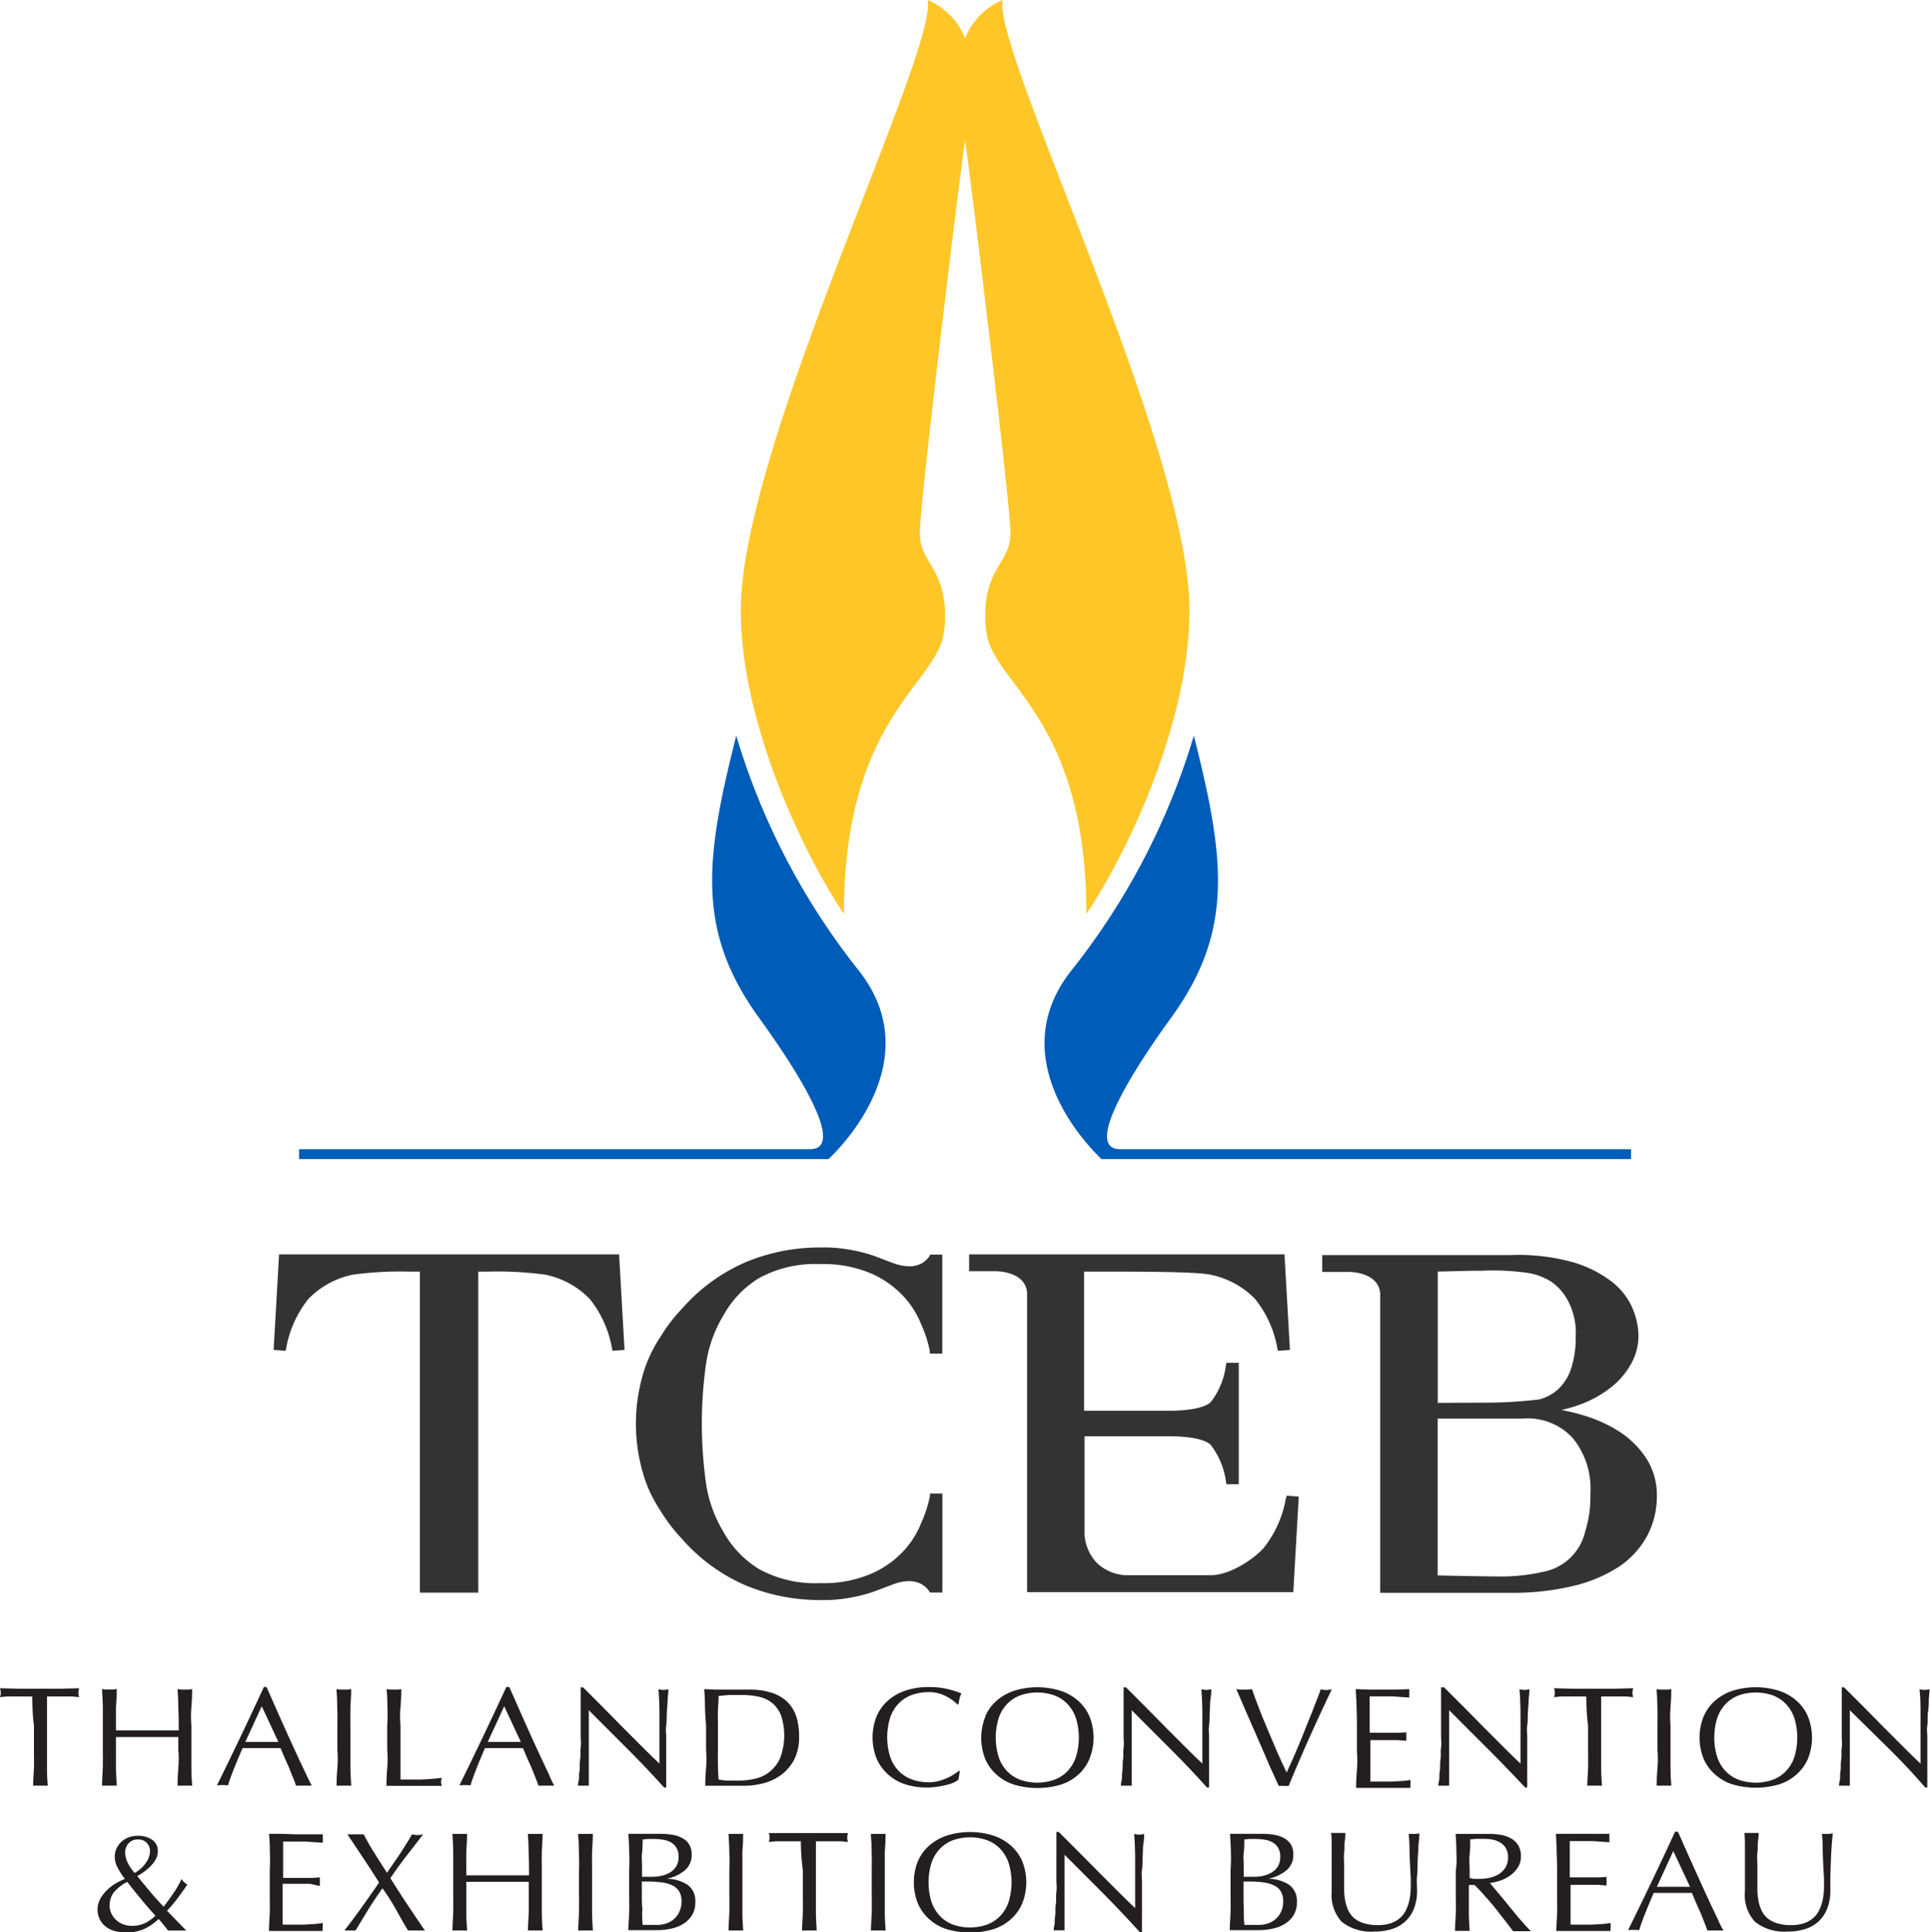
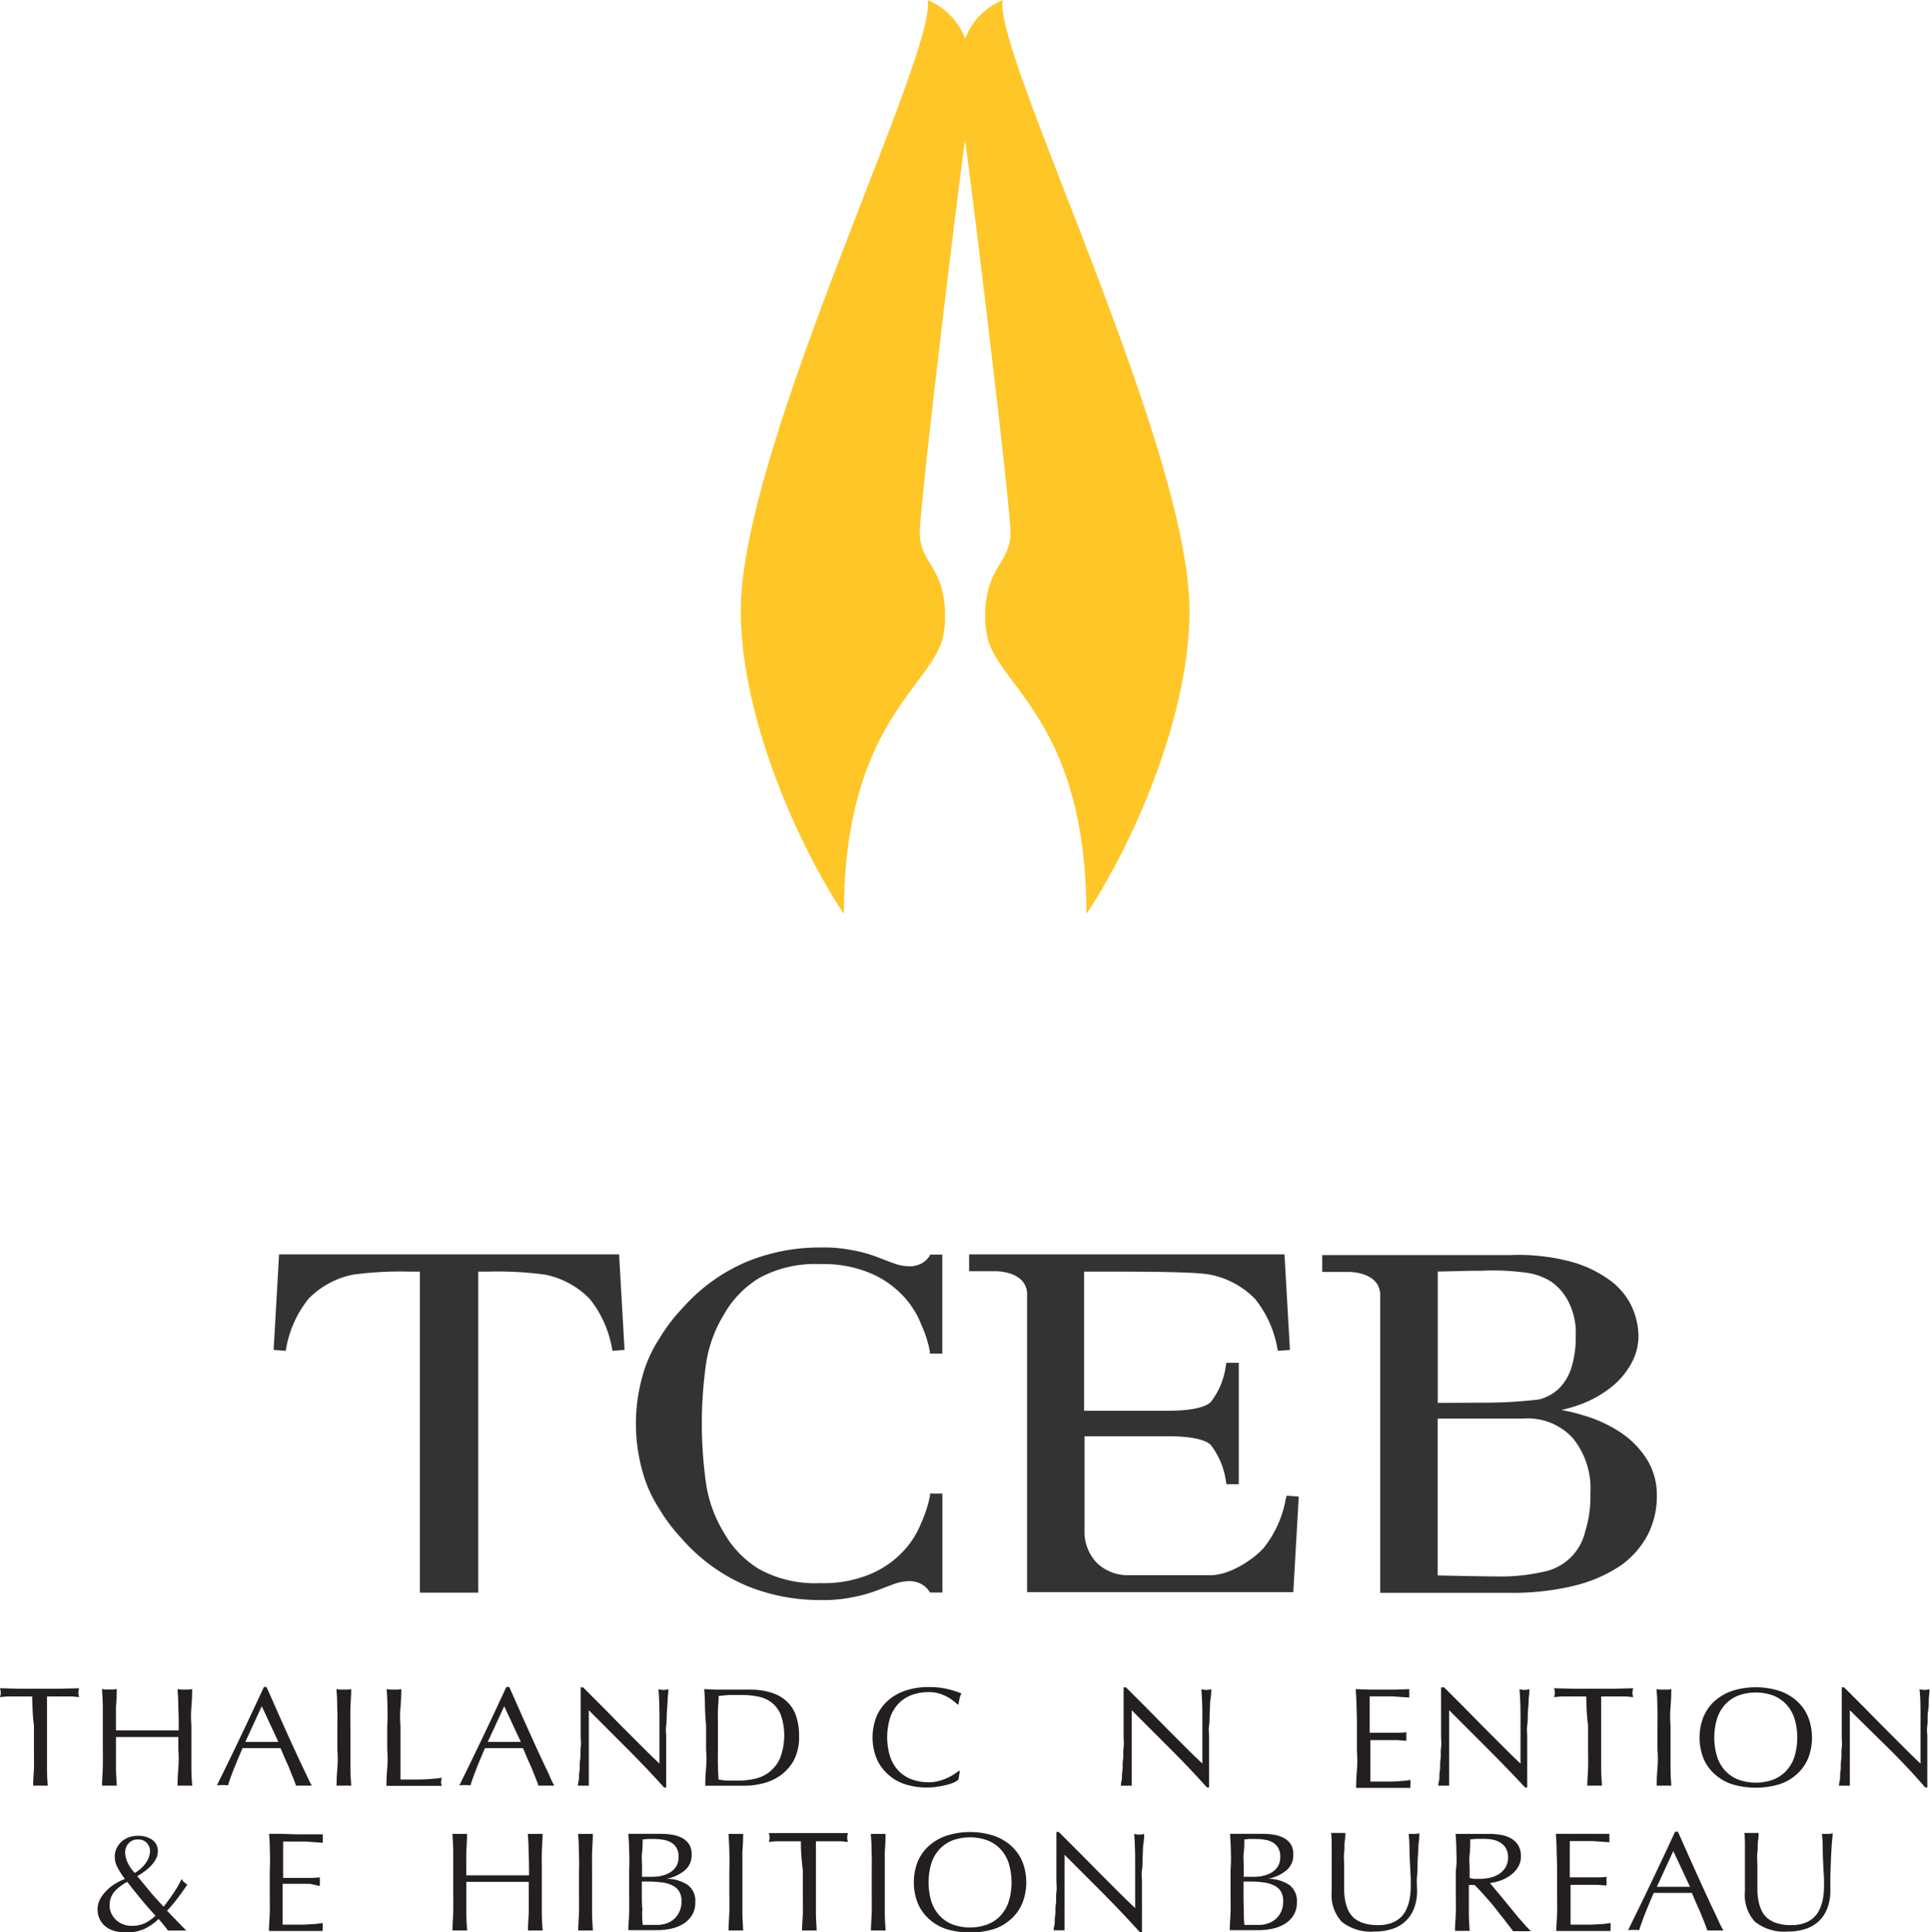
<svg xmlns="http://www.w3.org/2000/svg" viewBox="0 0 195.03 195.22">
  <title>tceb</title>
  <path d="M145,191.58a2.37,2.37,0,0,1-.79.73,2.55,2.55,0,0,1-1.32.3,4.82,4.82,0,0,1-1.61-.34l-.3-.11-1.39-.53a13.92,13.92,0,0,0-2.26-.62,14.75,14.75,0,0,0-3.34-.3,19.48,19.48,0,0,0-7.41,1.42,18,18,0,0,0-6.47,4.63l-.18.19a17.46,17.46,0,0,0-2.21,2.93l-.07.11a13.35,13.35,0,0,0-1.64,3.65,17.82,17.82,0,0,0,0,9.75,13.27,13.27,0,0,0,1.64,3.66l.06.1a17.48,17.48,0,0,0,2.21,2.93l.18.2a18,18,0,0,0,6.47,4.63,19.48,19.48,0,0,0,7.41,1.42,14.69,14.69,0,0,0,3.32-.3,14,14,0,0,0,2.28-.63l1.38-.52.29-.11a4.83,4.83,0,0,1,1.62-.35,2.57,2.57,0,0,1,1.33.31,2.26,2.26,0,0,1,.77.72l.09.12h1.24v-10h-1.26l0,.25a12.29,12.29,0,0,1-.88,2.72,9,9,0,0,1-1.62,2.65,9.76,9.76,0,0,1-3.32,2.43,12.19,12.19,0,0,1-5.27,1,11.77,11.77,0,0,1-6.16-1.41,10.19,10.19,0,0,1-3.61-3.76,13.21,13.21,0,0,1-1.76-4.88,43.14,43.14,0,0,1,0-12.13,13.18,13.18,0,0,1,1.76-4.88,10.18,10.18,0,0,1,3.6-3.76,11.78,11.78,0,0,1,6.16-1.41,12.22,12.22,0,0,1,5.28,1,9.77,9.77,0,0,1,3.31,2.43,9,9,0,0,1,1.62,2.64,12.23,12.23,0,0,1,.88,2.72l0,.25h1.26v-10h-1.24Z" transform="translate(-51.07 -64.68)" style="fill:#333" />
  <path d="M217.42,212a9.15,9.15,0,0,0-2.72-2.69,13.87,13.87,0,0,0-3.66-1.65,17.38,17.38,0,0,0-2.2-.53,14.19,14.19,0,0,0,1.86-.54,11.16,11.16,0,0,0,3-1.62,8,8,0,0,0,2.13-2.39,5.81,5.81,0,0,0,.81-3,7.44,7.44,0,0,0-.55-2.61,6.91,6.91,0,0,0-2-2.69,12,12,0,0,0-4-2.06,20.57,20.57,0,0,0-6.41-.74h-19v1.7h2.67c.31,0,3,.06,3.19,2.16v30.26h13.14a26.05,26.05,0,0,0,6.47-.72,14.59,14.59,0,0,0,4.64-2,8.82,8.82,0,0,0,2.78-3.13,8.56,8.56,0,0,0,.93-4A6.82,6.82,0,0,0,217.42,212Zm-21.06-5.59V193.14c.76,0,2.73-.07,3.75-.08h.7a24.78,24.78,0,0,1,4.64.22,6.23,6.23,0,0,1,2.41.91,5.44,5.44,0,0,1,1.76,2.11,6.87,6.87,0,0,1,.68,3.34,10.13,10.13,0,0,1-.45,3.25,5,5,0,0,1-1.28,2.1,4.51,4.51,0,0,1-2,1.08,47.29,47.29,0,0,1-5.7.32Zm15.42,9.2a11.67,11.67,0,0,1-.53,3.82,5.38,5.38,0,0,1-4.35,4.07,18.77,18.77,0,0,1-4.17.45c-.85,0-5.19-.07-6.38-.11V208h8.59a6.16,6.16,0,0,1,5.09,2A8.07,8.07,0,0,1,211.78,215.58Z" transform="translate(-51.07 -64.68)" style="fill:#333" />
  <path d="M99.4,225.58V193.15h1a35.76,35.76,0,0,1,5.79.31,8.7,8.7,0,0,1,4.46,2.43,11,11,0,0,1,2.26,5l.06.26,1.21-.09-.55-9.65H79.27l-.55,9.65,1.21.09.06-.26a11,11,0,0,1,2.26-5,8.69,8.69,0,0,1,4.46-2.43,35.74,35.74,0,0,1,5.79-.31h1v32.43Z" transform="translate(-51.07 -64.68)" style="fill:#333" />
  <path d="M181,216.1a11,11,0,0,1-2.26,5c-1,1.1-3.37,2.72-5.34,2.72h-8.59a4.53,4.53,0,0,1-2.9-1.24,4.58,4.58,0,0,1-1.25-2.93v-9.87H169c2.89,0,4,.47,4.41.87a7.72,7.72,0,0,1,1.55,3.74l.05.24h1.24V202.36H175l-.05.24a7.57,7.57,0,0,1-1.53,3.73c-.42.4-1.53.88-4.44.88h-8.36V193.15h1.55c4.16,0,9.86,0,11.26.32a8.68,8.68,0,0,1,4.46,2.43,11,11,0,0,1,2.26,5l.06.25,1.21-.09-.55-9.65H149v1.7h2.67c.31,0,3,.06,3.19,2.16v30.26h26.9l.55-9.65-1.21-.09Z" transform="translate(-51.07 -64.68)" style="fill:#333" />
-   <path d="M125.47,139c-3.12,12.36-4.07,19.65,2.22,28.39,1.07,1.5,9.82,13.39,5.23,13.39H81.29v1h53.5c.36-.33,10.48-9.68,3.05-19.06A70.39,70.39,0,0,1,125.47,139Z" transform="translate(-51.07 -64.68)" style="fill:#005cb9" />
-   <path d="M171.71,139c3.12,12.36,4.08,19.65-2.22,28.39-1.07,1.5-9.82,13.39-5.23,13.39h51.63v1h-53.5c-.36-.33-10.48-9.68-3.05-19.06A70.38,70.38,0,0,0,171.71,139Z" transform="translate(-51.07 -64.68)" style="fill:#005cb9" />
  <path d="M148.59,78.8c.77,5.51,4.59,36.93,4.59,39.7,0,3.08-2.55,3.46-2.55,8.38a9.39,9.39,0,0,0,.22,2.2c1.2,5,10,8.74,10,27.94,4.52-6.77,10.42-19.74,10.42-30.67,0-16.54-19.88-56.42-18.88-61.66a6.87,6.87,0,0,0-3.79,3.88,6.86,6.86,0,0,0-3.79-3.88c1,5.25-18.88,45.12-18.88,61.66,0,10.93,5.9,23.89,10.42,30.67,0-19.19,8.78-22.92,10-27.93a9.27,9.27,0,0,0,.22-2.2c0-4.91-2.55-5.3-2.55-8.38C144,115.73,147.82,84.3,148.59,78.8Z" transform="translate(-51.07 -64.68)" style="fill:#ffc627" />
  <path d="M54.32,236.07h-.83l-.87,0-.83,0-.72.07a1.64,1.64,0,0,0,.08-.46,1.87,1.87,0,0,0-.08-.44l2,.05,2,0,2,0,2-.05a1.74,1.74,0,0,0-.08.46,1.49,1.49,0,0,0,.08.44l-.72-.07-.83,0-.87,0h-.83c0,1,0,2,0,2.94v2.44q0,.94,0,1.84t.08,1.79c-.23,0-.48,0-.74,0s-.51,0-.74,0c0-.59.06-1.18.08-1.79s0-1.22,0-1.84V239C54.36,238,54.35,237,54.32,236.07Z" transform="translate(-51.07 -64.68)" style="fill:#231f20" />
  <path d="M69.09,237.17q0-.9-.08-1.84l.38.05.36,0,.36,0,.38-.05q0,.94-.08,1.84t0,1.84v2.44q0,.94,0,1.84t.08,1.79c-.23,0-.48,0-.74,0s-.51,0-.74,0q0-.88.08-1.79t0-1.84v-1.28l-1.58,0H64.38l-1.59,0v1.28c0,.62,0,1.24,0,1.84s.05,1.2.08,1.79c-.23,0-.48,0-.75,0l-.74,0c0-.59.06-1.18.08-1.79s0-1.22,0-1.84V239q0-.94,0-1.84c0-.6-.05-1.21-.08-1.84l.38.05.36,0,.37,0,.38-.05q0,.94-.08,1.84c0,.6,0,1.21,0,1.84v.5l1.59,0h3.17l1.58,0V239Q69.13,238.07,69.09,237.17Z" transform="translate(-51.07 -64.68)" style="fill:#231f20" />
  <path d="M82.58,245.08l-.4,0h-.8l-.4,0c-.07-.22-.16-.48-.29-.79s-.26-.63-.4-1l-.45-1-.42-1-1,0H76.5l-.92,0q-.48,1.11-.88,2.11t-.59,1.65a5.8,5.8,0,0,0-1.12,0q1.23-2.48,2.4-4.94t2.35-5H78l.79,1.78.86,1.94.88,1.95.83,1.79.7,1.48C82.28,244.52,82.45,244.86,82.58,245.08Zm-6.72-4.42.82,0h1.67l.85,0-1.68-3.6Z" transform="translate(-51.07 -64.68)" style="fill:#231f20" />
  <path d="M85.15,237.17q0-.9-.08-1.84l.38.05.37,0,.36,0,.38-.05c0,.63-.06,1.24-.08,1.84s0,1.21,0,1.84v2.44q0,.94,0,1.84c0,.6.05,1.2.08,1.79q-.35,0-.74,0t-.74,0q0-.88.08-1.79t0-1.84V239Q85.19,238.07,85.15,237.17Z" transform="translate(-51.07 -64.68)" style="fill:#231f20" />
  <path d="M90.22,237.17q0-.9-.08-1.84l.38.05.36,0,.36,0,.38-.05q0,.94-.08,1.84t0,1.84q0,1.79,0,3.1t0,2.35l2.06,0a21,21,0,0,0,2.12-.17,1.57,1.57,0,0,0-.08.43,1.27,1.27,0,0,0,.08.38l-1.4,0h-2.8l-1.4,0q0-.88.08-1.79t0-1.84V239Q90.26,238.07,90.22,237.17Z" transform="translate(-51.07 -64.68)" style="fill:#231f20" />
  <path d="M107.08,245.08l-.4,0h-.8l-.4,0c-.07-.22-.17-.48-.29-.79s-.26-.63-.4-1l-.45-1-.42-1-1,0H101l-.92,0q-.49,1.11-.88,2.11t-.59,1.65a5.79,5.79,0,0,0-1.12,0q1.23-2.48,2.4-4.94t2.35-5h.29l.79,1.78.86,1.94.88,1.95.83,1.79.7,1.48C106.78,244.52,106.95,244.86,107.08,245.08Zm-6.72-4.42.82,0h1.67l.85,0-1.68-3.6Z" transform="translate(-51.07 -64.68)" style="fill:#231f20" />
  <path d="M114.51,241.4l-3.94-3.94q0,.4,0,1.06c0,.45,0,1,0,1.82,0,.2,0,.44,0,.74l0,.92c0,.32,0,.65,0,1s0,.64,0,.92,0,.53,0,.74,0,.36,0,.43a4.65,4.65,0,0,0-.53,0,5.23,5.23,0,0,0-.56,0c0-.1,0-.27.07-.53s0-.56.07-.92,0-.74.07-1.16,0-.83.06-1.25,0-.82,0-1.22,0-.75,0-1.06q0-1.36,0-2.34c0-.65,0-1.14,0-1.46h.24l2,2,2.09,2.12,2,2q.93.93,1.63,1.58V240.9q0-1.49,0-2.9t-.1-2.66a2.33,2.33,0,0,0,.52.07,2.26,2.26,0,0,0,.48-.07q0,.31-.07.94c0,.42-.05.86-.08,1.33s0,.94-.07,1.39,0,.82,0,1.09v.85c0,.32,0,.66,0,1s0,.7,0,1.06,0,.69,0,1,0,.57,0,.8v.47h-.21Q116.48,243.38,114.51,241.4Z" transform="translate(-51.07 -64.68)" style="fill:#231f20" />
  <path d="M122.31,237.17q0-.9-.08-1.84l1.14.05,1.15,0q.58,0,1.14,0t1.15,0a7.07,7.07,0,0,1,2.28.33,4,4,0,0,1,1.56.93,3.59,3.59,0,0,1,.89,1.47,6.37,6.37,0,0,1,.28,2,5,5,0,0,1-.52,2.39A4.66,4.66,0,0,1,130,244a5.12,5.12,0,0,1-1.79.84,7.59,7.59,0,0,1-1.87.25l-1,0h-2l-1,0q0-.88.08-1.79t0-1.84V239Q122.34,238.07,122.31,237.17Zm1.37,7.29a5.93,5.93,0,0,0,.86.11c.36,0,.74,0,1.12,0a7.65,7.65,0,0,0,1.67-.18,3.59,3.59,0,0,0,2.57-2.09A6.49,6.49,0,0,0,130,238a3.05,3.05,0,0,0-.89-1.26,3.22,3.22,0,0,0-1.36-.64,7.88,7.88,0,0,0-1.73-.18c-.45,0-.88,0-1.27,0l-1.06.1c0,.46-.05.93-.07,1.43s0,1,0,1.51v2.44Q123.59,243,123.68,244.46Z" transform="translate(-51.07 -64.68)" style="fill:#231f20" />
  <path d="M147.49,244.75a4,4,0,0,1-.71.24c-.28.07-.59.14-.93.19a6.43,6.43,0,0,1-1.08.09,7.31,7.31,0,0,1-2.21-.32,4.72,4.72,0,0,1-1.75-1,4.59,4.59,0,0,1-1.15-1.59,5.76,5.76,0,0,1,0-4.3,4.51,4.51,0,0,1,1.17-1.6,5.1,5.1,0,0,1,1.8-1,7.4,7.4,0,0,1,2.31-.34,8,8,0,0,1,1.83.19,9,9,0,0,1,1.46.46,1.75,1.75,0,0,0-.2.54l-.12.57-.09,0a3.14,3.14,0,0,0-.43-.38,4.72,4.72,0,0,0-.64-.41,4.24,4.24,0,0,0-.82-.33,3.54,3.54,0,0,0-1-.13,5,5,0,0,0-1.66.27,3.56,3.56,0,0,0-1.34.83,3.85,3.85,0,0,0-.89,1.42,6.67,6.67,0,0,0,0,4.07,3.85,3.85,0,0,0,.89,1.42,3.56,3.56,0,0,0,1.34.83,4.94,4.94,0,0,0,1.66.27,3.74,3.74,0,0,0,1-.13,5.51,5.51,0,0,0,.85-.3,5.22,5.22,0,0,0,.7-.38l.52-.36.06.06-.14.84A2,2,0,0,1,147.49,244.75Z" transform="translate(-51.07 -64.68)" style="fill:#231f20" />
-   <path d="M150.63,238.08a4.48,4.48,0,0,1,1.17-1.6,5.11,5.11,0,0,1,1.8-1,7.93,7.93,0,0,1,4.59,0,5.11,5.11,0,0,1,1.8,1,4.44,4.44,0,0,1,1.17,1.6,5.74,5.74,0,0,1,0,4.3A4.46,4.46,0,0,1,160,244a4.85,4.85,0,0,1-1.8,1,8.42,8.42,0,0,1-4.59,0,4.85,4.85,0,0,1-1.8-1,4.5,4.5,0,0,1-1.17-1.59,5.76,5.76,0,0,1,0-4.3Zm9.14.11a3.85,3.85,0,0,0-.89-1.42,3.56,3.56,0,0,0-1.34-.83,5.2,5.2,0,0,0-3.31,0,3.53,3.53,0,0,0-1.33.83,3.81,3.81,0,0,0-.89,1.42,6.67,6.67,0,0,0,0,4.07,3.82,3.82,0,0,0,.89,1.42,3.53,3.53,0,0,0,1.33.83,5.2,5.2,0,0,0,3.31,0,3.56,3.56,0,0,0,1.34-.83,3.85,3.85,0,0,0,.89-1.42,6.65,6.65,0,0,0,0-4.07Z" transform="translate(-51.07 -64.68)" style="fill:#231f20" />
  <path d="M169.37,241.4l-3.94-3.94q0,.4,0,1.06c0,.45,0,1,0,1.82,0,.2,0,.44,0,.74s0,.6,0,.92,0,.65,0,1,0,.64,0,.92,0,.53,0,.74,0,.36,0,.43a4.67,4.67,0,0,0-.53,0,5.26,5.26,0,0,0-.56,0c0-.1,0-.27.07-.53s0-.56.07-.92,0-.74.07-1.16,0-.83.06-1.25,0-.82,0-1.22,0-.75,0-1.06q0-1.36,0-2.34c0-.65,0-1.14,0-1.46h.24l2,2,2.09,2.12,2,2c.62.62,1.17,1.15,1.63,1.58V240.9q0-1.49,0-2.9t-.1-2.66a2.34,2.34,0,0,0,.52.07,2.26,2.26,0,0,0,.48-.07c0,.21,0,.52-.07.94s-.05.86-.08,1.33,0,.94-.07,1.39,0,.82,0,1.09v.85c0,.32,0,.66,0,1V243c0,.36,0,.69,0,1s0,.57,0,.8v.47h-.21Q171.35,243.38,169.37,241.4Z" transform="translate(-51.07 -64.68)" style="fill:#231f20" />
-   <path d="M179.36,243.07q-.5-1.18-1.07-2.48l-1.17-2.67L176,235.33l.41.05.38,0,.38,0,.41-.05q.33.94.74,2c.27.69.55,1.38.85,2.09l.92,2.16q.47,1.09,1,2.17l.59-1.3q.32-.72.64-1.49t.64-1.58l.62-1.54c.2-.49.38-1,.54-1.38s.3-.79.41-1.11a2.82,2.82,0,0,0,.56.07,2.78,2.78,0,0,0,.56-.07q-1.18,2.47-2.27,4.9t-2.09,4.86l-.5,0a3.69,3.69,0,0,0-.5,0Z" transform="translate(-51.07 -64.68)" style="fill:#231f20" />
  <path d="M188.15,237.15c0-.6-.05-1.21-.08-1.82l1.36.05,1.36,0,1.35,0,1.35-.05a2,2,0,0,0,0,.43,2,2,0,0,0,0,.42l-.89-.06-.85-.06-1,0-1.27,0c0,.3,0,.59,0,.86s0,.59,0,.94,0,.73,0,1.08,0,.62,0,.8l1.2,0,1,0,.81,0,.7-.05a2.14,2.14,0,0,0,0,.44,2,2,0,0,0,0,.42l-.92-.07-1,0h-1.72c0,.08,0,.18,0,.28s0,.22,0,.38v1.41c0,.54,0,1,0,1.33s0,.61,0,.79h1.06l1.13,0,1-.06a6.67,6.67,0,0,0,.86-.11.86.86,0,0,0,0,.22c0,.08,0,.15,0,.22a1.25,1.25,0,0,0,0,.37l-1.36,0h-2.75l-1.38,0q0-.91.08-1.81t0-1.84V239Q188.19,238.06,188.15,237.15Z" transform="translate(-51.07 -64.68)" style="fill:#231f20" />
  <path d="M201.45,241.4l-3.94-3.94q0,.4,0,1.06c0,.45,0,1,0,1.82,0,.2,0,.44,0,.74s0,.6,0,.92,0,.65,0,1,0,.64,0,.92,0,.53,0,.74,0,.36,0,.43a4.68,4.68,0,0,0-.53,0,5.25,5.25,0,0,0-.56,0c0-.1,0-.27.07-.53s0-.56.07-.92,0-.74.07-1.16,0-.83.06-1.25,0-.82,0-1.22,0-.75,0-1.06q0-1.36,0-2.34c0-.65,0-1.14,0-1.46H197l2,2,2.09,2.12,2,2q.93.93,1.63,1.58V240.9q0-1.49,0-2.9t-.1-2.66a2.33,2.33,0,0,0,.51.07,2.26,2.26,0,0,0,.49-.07q0,.31-.07.94c0,.42-.05.86-.08,1.33s0,.94-.07,1.39,0,.82,0,1.09v.85c0,.32,0,.66,0,1s0,.7,0,1.06,0,.69,0,1,0,.57,0,.8v.47h-.21Q203.43,243.38,201.45,241.4Z" transform="translate(-51.07 -64.68)" style="fill:#231f20" />
  <path d="M211.36,236.07h-.83l-.86,0-.84,0-.72.07a1.63,1.63,0,0,0,.08-.46,1.85,1.85,0,0,0-.08-.44l2,.05,2,0,2,0,2-.05a1.82,1.82,0,0,0-.08.46,1.56,1.56,0,0,0,.08.44l-.72-.07-.83,0-.86,0h-.83c0,1,0,2,0,2.94v2.44q0,.94,0,1.84c0,.6.05,1.2.08,1.79q-.35,0-.74,0c-.26,0-.51,0-.74,0,0-.59.06-1.18.08-1.79s0-1.22,0-1.84V239C211.4,238,211.39,237,211.36,236.07Z" transform="translate(-51.07 -64.68)" style="fill:#231f20" />
  <path d="M218.55,237.17q0-.9-.08-1.84l.38.05.37,0,.36,0,.38-.05q0,.94-.08,1.84t0,1.84v2.44q0,.94,0,1.84t.08,1.79q-.35,0-.74,0t-.74,0q0-.88.08-1.79t0-1.84V239Q218.59,238.07,218.55,237.17Z" transform="translate(-51.07 -64.68)" style="fill:#231f20" />
  <path d="M223.23,238.08a4.48,4.48,0,0,1,1.17-1.6,5.1,5.1,0,0,1,1.8-1,7.93,7.93,0,0,1,4.59,0,5.09,5.09,0,0,1,1.8,1,4.47,4.47,0,0,1,1.17,1.6,5.77,5.77,0,0,1,0,4.3,4.49,4.49,0,0,1-1.17,1.59,4.83,4.83,0,0,1-1.8,1,8.42,8.42,0,0,1-4.59,0,4.84,4.84,0,0,1-1.8-1,4.5,4.5,0,0,1-1.17-1.59,5.74,5.74,0,0,1,0-4.3Zm9.14.11a3.81,3.81,0,0,0-.89-1.42,3.56,3.56,0,0,0-1.33-.83,5.21,5.21,0,0,0-3.31,0,3.55,3.55,0,0,0-1.33.83,3.82,3.82,0,0,0-.89,1.42,6.65,6.65,0,0,0,0,4.07,3.82,3.82,0,0,0,.89,1.42,3.55,3.55,0,0,0,1.33.83,5.21,5.21,0,0,0,3.31,0,3.56,3.56,0,0,0,1.33-.83,3.82,3.82,0,0,0,.89-1.42,6.65,6.65,0,0,0,0-4.07Z" transform="translate(-51.07 -64.68)" style="fill:#231f20" />
  <path d="M242,241.4,238,237.46q0,.4,0,1.06c0,.45,0,1,0,1.82,0,.2,0,.44,0,.74s0,.6,0,.92,0,.65,0,1,0,.64,0,.92,0,.53,0,.74,0,.36,0,.43a4.65,4.65,0,0,0-.53,0,5.25,5.25,0,0,0-.56,0c0-.1,0-.27.07-.53s0-.56.07-.92,0-.74.07-1.16,0-.83.06-1.25,0-.82,0-1.22,0-.75,0-1.06q0-1.36,0-2.34c0-.65,0-1.14,0-1.46h.24l2,2,2.09,2.12,2,2q.93.93,1.63,1.58V240.9q0-1.49,0-2.9c0-.94,0-1.83-.1-2.66a2.37,2.37,0,0,0,.52.07,2.29,2.29,0,0,0,.49-.07q0,.31-.07.94c0,.42,0,.86-.08,1.33s0,.94-.07,1.39,0,.82,0,1.09v.85c0,.32,0,.66,0,1s0,.7,0,1.06,0,.69,0,1,0,.57,0,.8v.47h-.21Q244,243.38,242,241.4Z" transform="translate(-51.07 -64.68)" style="fill:#231f20" />
  <path d="M62.84,251.44a2.11,2.11,0,0,1,.48-.67,2.23,2.23,0,0,1,.74-.46,2.6,2.6,0,0,1,.94-.16,2.44,2.44,0,0,1,1.45.4,1.36,1.36,0,0,1,.57,1.19,1.6,1.6,0,0,1-.2.76,3,3,0,0,1-.51.69,5,5,0,0,1-.67.58,7.07,7.07,0,0,1-.7.45l1.33,1.61c.44.52.88,1,1.34,1.48q.55-.72,1-1.38a10.86,10.86,0,0,0,.81-1.42,1,1,0,0,0,.25.32,3.57,3.57,0,0,0,.33.25c-.31.46-.63.89-.94,1.32a15.05,15.05,0,0,1-1.11,1.32l1.94,2-.49,0h-.92l-.43,0-.37-.48c-.17-.21-.36-.44-.58-.69a5.59,5.59,0,0,1-1.43,1,4.24,4.24,0,0,1-1.84.36,4.45,4.45,0,0,1-1.12-.13,2.59,2.59,0,0,1-.92-.43,2.16,2.16,0,0,1-.86-1.79,2.12,2.12,0,0,1,.21-.92,3.44,3.44,0,0,1,.59-.85,4.62,4.62,0,0,1,.87-.73,5.82,5.82,0,0,1,1.09-.55,9.47,9.47,0,0,1-.73-1.13,2.26,2.26,0,0,1-.29-1.08A2,2,0,0,1,62.84,251.44ZM62.33,258a2.09,2.09,0,0,0,.46.64,2.27,2.27,0,0,0,.7.44,2.38,2.38,0,0,0,.89.16,3,3,0,0,0,1.32-.26,4.39,4.39,0,0,0,1.08-.76q-.78-.85-1.47-1.69c-.46-.56-.93-1.13-1.38-1.73a4.7,4.7,0,0,0-1.31,1,2.14,2.14,0,0,0-.47,1.43A1.78,1.78,0,0,0,62.33,258Zm3.57-7.15a1.19,1.19,0,0,0-.89-.33,1.21,1.21,0,0,0-.94.38,1.37,1.37,0,0,0-.35,1,2.43,2.43,0,0,0,.27,1,4.33,4.33,0,0,0,.69,1,3.38,3.38,0,0,0,1.16-1.06,2.14,2.14,0,0,0,.39-1.14A1.16,1.16,0,0,0,65.9,250.87Z" transform="translate(-51.07 -64.68)" style="fill:#231f20" />
  <path d="M78.34,251.77q0-.91-.08-1.82l1.35,0L81,250l1.35,0,1.35,0a2.06,2.06,0,0,0,0,.43,2,2,0,0,0,0,.42l-.89-.06-.85-.06-1,0-1.28,0c0,.3,0,.59,0,.87s0,.59,0,.93,0,.73,0,1.08,0,.62,0,.79h1.2l1,0,.81,0,.71-.05a2,2,0,0,0,0,.44,2,2,0,0,0,0,.43L82.4,255l-1,0H79.63c0,.09,0,.18,0,.28s0,.22,0,.38V257c0,.54,0,1,0,1.33s0,.62,0,.79h1.06l1.13,0,1-.06a6.91,6.91,0,0,0,.86-.11.91.91,0,0,0,0,.22c0,.08,0,.15,0,.22a1.26,1.26,0,0,0,0,.37l-1.36,0H79.63l-1.38,0c0-.61.06-1.21.08-1.81s0-1.21,0-1.84v-2.44Q78.38,252.68,78.34,251.77Z" transform="translate(-51.07 -64.68)" style="fill:#231f20" />
-   <path d="M91.47,252q.6-.92,1.24-2a2.24,2.24,0,0,0,1.12,0l-1.7,2.2q-.84,1.08-1.61,2.23.86,1.38,1.74,2.7T94,259.71l-.42,0h-.85l-.43,0q-.6-1-1.21-2.11a22.5,22.5,0,0,0-1.37-2.15q-.77,1.08-1.44,2.15L87,259.71l-.3,0h-.53l-.29,0q.91-1.18,1.77-2.38t1.73-2.46q-.79-1.25-1.59-2.45L86.18,250l.41,0,.41,0,.41,0,.41,0c.33.63.69,1.26,1.08,1.88s.81,1.29,1.28,2Q90.87,252.88,91.47,252Z" transform="translate(-51.07 -64.68)" style="fill:#231f20" />
  <path d="M104.49,251.8q0-.9-.08-1.84l.38,0,.37,0,.36,0,.38,0c0,.63-.06,1.24-.08,1.84s0,1.21,0,1.84v2.44q0,.94,0,1.84c0,.61.05,1.2.08,1.79l-.74,0-.74,0c0-.59.06-1.18.08-1.79s0-1.22,0-1.84V254.8l-1.58,0H99.77l-1.58,0v1.28q0,.94,0,1.84c0,.61.05,1.2.08,1.79l-.74,0-.74,0c0-.59.06-1.18.08-1.79s0-1.22,0-1.84v-2.44c0-.62,0-1.24,0-1.84s-.05-1.21-.08-1.84l.38,0,.36,0,.36,0,.38,0c0,.63-.06,1.24-.08,1.84s0,1.21,0,1.84v.5l1.58,0,1.59,0,1.59,0,1.58,0v-.5C104.53,253,104.52,252.4,104.49,251.8Z" transform="translate(-51.07 -64.68)" style="fill:#231f20" />
  <path d="M109.57,251.8q0-.9-.08-1.84l.38,0,.37,0,.36,0,.38,0c0,.63-.06,1.24-.08,1.84s0,1.21,0,1.84v2.44q0,.94,0,1.84c0,.61.05,1.2.08,1.79l-.74,0-.74,0c0-.59.06-1.18.08-1.79s0-1.22,0-1.84v-2.44C109.61,253,109.59,252.4,109.57,251.8Z" transform="translate(-51.07 -64.68)" style="fill:#231f20" />
  <path d="M114.65,251.77c0-.61-.05-1.21-.08-1.82l.8,0,.8,0c.26,0,.53,0,.8,0s.54,0,.8,0a7.9,7.9,0,0,1,1.23.09,3.22,3.22,0,0,1,1,.33,1.83,1.83,0,0,1,.7.63,1.78,1.78,0,0,1,.26,1,2,2,0,0,1-.7,1.65,4.15,4.15,0,0,1-1.84.84v0a3.92,3.92,0,0,1,2.13.61,2,2,0,0,1,.78,1.77,2.4,2.4,0,0,1-.35,1.33,2.74,2.74,0,0,1-.91.87,3.87,3.87,0,0,1-1.23.47,6.71,6.71,0,0,1-1.34.14H115.3l-.73,0c0-.61.06-1.21.08-1.81s0-1.21,0-1.84v-2.44Q114.69,252.68,114.65,251.77Zm3.15,2.44a3,3,0,0,0,.93-.33,1.89,1.89,0,0,0,.66-.62,1.8,1.8,0,0,0,.25-1,1.68,1.68,0,0,0-.23-.93,1.61,1.61,0,0,0-.58-.54,2.32,2.32,0,0,0-.79-.25,5.81,5.81,0,0,0-.88-.07l-.67,0-.48.05c0,.45,0,.9-.06,1.35s0,.89,0,1.35v1.07h.82A5.69,5.69,0,0,0,117.8,254.22Zm-1.84,3.5c0,.47,0,1,.06,1.44l.68,0,.8,0a2.77,2.77,0,0,0,.93-.16,2.25,2.25,0,0,0,.78-.46,2.18,2.18,0,0,0,.53-.75,2.5,2.5,0,0,0,.2-1,1.92,1.92,0,0,0-.23-1,1.61,1.61,0,0,0-.68-.61,3.44,3.44,0,0,0-1.05-.31,10.06,10.06,0,0,0-1.37-.09h-.68v1.45C115.93,256.77,115.94,257.25,116,257.72Z" transform="translate(-51.07 -64.68)" style="fill:#231f20" />
  <path d="M124.77,251.8c0-.6-.05-1.21-.08-1.84l.38,0,.36,0,.36,0,.38,0q0,.94-.08,1.84c0,.6,0,1.21,0,1.84v2.44c0,.62,0,1.24,0,1.84s.05,1.2.08,1.79l-.74,0-.74,0c0-.59.06-1.18.08-1.79s0-1.22,0-1.84v-2.44C124.81,253,124.8,252.4,124.77,251.8Z" transform="translate(-51.07 -64.68)" style="fill:#231f20" />
  <path d="M132,250.7h-.83l-.86,0-.83,0-.72.07a1.63,1.63,0,0,0,.08-.46,1.84,1.84,0,0,0-.08-.44l2,0,2,0,2,0,2,0a1.81,1.81,0,0,0-.08.46,1.54,1.54,0,0,0,.08.44l-.72-.07-.83,0-.86,0h-.83q0,1.46,0,2.94v2.44q0,.94,0,1.84c0,.61.05,1.2.08,1.79l-.74,0-.74,0c0-.59.06-1.18.08-1.79s0-1.22,0-1.84v-2.44Q132,252.16,132,250.7Z" transform="translate(-51.07 -64.68)" style="fill:#231f20" />
  <path d="M139.15,251.8q0-.9-.08-1.84l.38,0,.37,0,.36,0,.38,0q0,.94-.08,1.84c0,.6,0,1.21,0,1.84v2.44q0,.94,0,1.84c0,.61.05,1.2.08,1.79l-.74,0-.74,0c0-.59.06-1.18.08-1.79s0-1.22,0-1.84v-2.44C139.18,253,139.17,252.4,139.15,251.8Z" transform="translate(-51.07 -64.68)" style="fill:#231f20" />
  <path d="M143.83,252.7a4.5,4.5,0,0,1,1.17-1.59,5.14,5.14,0,0,1,1.8-1,7.92,7.92,0,0,1,4.6,0,5.11,5.11,0,0,1,1.79,1,4.47,4.47,0,0,1,1.17,1.59,5.74,5.74,0,0,1,0,4.3,4.49,4.49,0,0,1-1.17,1.6,4.83,4.83,0,0,1-1.79,1,8.4,8.4,0,0,1-4.6,0,4.85,4.85,0,0,1-1.8-1,4.52,4.52,0,0,1-1.17-1.6,5.76,5.76,0,0,1,0-4.3Zm9.14.12a3.82,3.82,0,0,0-.89-1.42,3.59,3.59,0,0,0-1.34-.83,5.22,5.22,0,0,0-3.3,0,3.57,3.57,0,0,0-1.33.83,3.84,3.84,0,0,0-.89,1.42,6.69,6.69,0,0,0,0,4.07,3.85,3.85,0,0,0,.89,1.42,3.51,3.51,0,0,0,1.33.83,5.18,5.18,0,0,0,3.3,0,3.53,3.53,0,0,0,1.34-.83,3.83,3.83,0,0,0,.89-1.42,6.65,6.65,0,0,0,0-4.07Z" transform="translate(-51.07 -64.68)" style="fill:#231f20" />
  <path d="M162.58,256l-3.94-3.94c0,.27,0,.62,0,1.07s0,1.05,0,1.82c0,.2,0,.44,0,.74s0,.6,0,.92,0,.65,0,1,0,.64,0,.92,0,.53,0,.74,0,.36,0,.43a4.67,4.67,0,0,0-.53,0,5.21,5.21,0,0,0-.56,0c0-.1,0-.27.07-.53s0-.56.07-.92,0-.74.07-1.16,0-.83.06-1.25,0-.82,0-1.22,0-.75,0-1.06c0-.91,0-1.69,0-2.34s0-1.14,0-1.46h.24l2,2,2.09,2.11,2,2q.93.93,1.63,1.58v-1.93q0-1.49,0-2.9t-.1-2.66a2.23,2.23,0,0,0,.52.07,2.19,2.19,0,0,0,.49-.07c0,.21,0,.52-.07.94s-.05.86-.08,1.33,0,.94-.07,1.39,0,.82,0,1.09v.85c0,.32,0,.66,0,1v1.06c0,.36,0,.69,0,1s0,.58,0,.8v.47h-.21Q164.55,258,162.58,256Z" transform="translate(-51.07 -64.68)" style="fill:#231f20" />
  <path d="M175.45,251.77c0-.61-.05-1.21-.08-1.82l.8,0,.8,0c.26,0,.53,0,.8,0s.54,0,.8,0a7.89,7.89,0,0,1,1.23.09,3.24,3.24,0,0,1,1,.33,1.85,1.85,0,0,1,.7.63,1.78,1.78,0,0,1,.26,1,2,2,0,0,1-.71,1.65,4.14,4.14,0,0,1-1.84.84v0a3.91,3.91,0,0,1,2.13.61,2,2,0,0,1,.78,1.77,2.4,2.4,0,0,1-.35,1.33,2.72,2.72,0,0,1-.91.87,3.88,3.88,0,0,1-1.24.47,6.7,6.7,0,0,1-1.34.14h-2.21l-.73,0c0-.61.06-1.21.08-1.81s0-1.21,0-1.84v-2.44Q175.49,252.68,175.45,251.77Zm3.15,2.44a3,3,0,0,0,.93-.33,1.89,1.89,0,0,0,.66-.62,1.8,1.8,0,0,0,.25-1,1.68,1.68,0,0,0-.23-.93,1.6,1.6,0,0,0-.58-.54,2.32,2.32,0,0,0-.79-.25,5.79,5.79,0,0,0-.88-.07l-.67,0-.48.05c0,.45,0,.9-.06,1.35s0,.89,0,1.35v1.07h.82A5.71,5.71,0,0,0,178.61,254.22Zm-1.84,3.5c0,.47,0,1,.06,1.44l.68,0,.8,0a2.77,2.77,0,0,0,.93-.16,2.26,2.26,0,0,0,.78-.46,2.21,2.21,0,0,0,.53-.75,2.5,2.5,0,0,0,.2-1,1.93,1.93,0,0,0-.23-1,1.61,1.61,0,0,0-.68-.61,3.43,3.43,0,0,0-1.05-.31,10.06,10.06,0,0,0-1.37-.09h-.68v1.45C176.73,256.77,176.74,257.25,176.77,257.72Z" transform="translate(-51.07 -64.68)" style="fill:#231f20" />
  <path d="M193.5,251.46a13.56,13.56,0,0,0-.08-1.5l.32,0,.3,0a1.69,1.69,0,0,0,.46-.07q0,.5-.09,1.18c0,.46-.06,1-.08,1.48s0,1.06-.06,1.62,0,1.09,0,1.61a4.86,4.86,0,0,1-.31,1.7,3.43,3.43,0,0,1-2.18,2.07,5.66,5.66,0,0,1-1.83.27,4.72,4.72,0,0,1-3.31-1,4,4,0,0,1-1-3.05c0-.44,0-.84,0-1.18s0-.7,0-1.06c0-.79,0-1.5,0-2.11s0-1.13-.06-1.56l.39,0,.39,0,.33,0,.33,0c0,.21,0,.48-.06.82s0,.72-.06,1.15,0,.88,0,1.37,0,1,0,1.53q0,.48,0,1a6.58,6.58,0,0,0,.11,1,3.94,3.94,0,0,0,.3.94,2.33,2.33,0,0,0,.58.78,2.76,2.76,0,0,0,1,.53,4.59,4.59,0,0,0,1.43.19,3.78,3.78,0,0,0,1.4-.23,2.65,2.65,0,0,0,.93-.59,2.68,2.68,0,0,0,.57-.85,4.57,4.57,0,0,0,.3-1,7.35,7.35,0,0,0,.11-1.05c0-.35,0-.67,0-1Q193.52,252.56,193.5,251.46Z" transform="translate(-51.07 -64.68)" style="fill:#231f20" />
  <path d="M198.24,251.8q0-.9-.08-1.84l.87,0,.87,0c.29,0,.58,0,.86,0s.57,0,.86,0a6.39,6.39,0,0,1,1.21.11,3.1,3.1,0,0,1,1,.38,2,2,0,0,1,.68.69,2.09,2.09,0,0,1,.25,1.07,2.07,2.07,0,0,1-.33,1.17,3,3,0,0,1-.8.81,4,4,0,0,1-1,.5,5.17,5.17,0,0,1-1,.23l.5.6.71.85.82,1,.82,1,.74.84c.23.25.42.45.56.58l-.46,0h-.9l-.44,0-.69-.9c-.31-.4-.65-.82-1-1.28s-.75-.91-1.14-1.35-.75-.83-1.07-1.14h-.58v1q0,.94,0,1.84c0,.61.05,1.2.08,1.79l-.74,0-.74,0c0-.59.06-1.18.08-1.79s0-1.22,0-1.84v-2.44C198.28,253,198.27,252.4,198.24,251.8ZM200,254.5h.55a5.13,5.13,0,0,0,1-.1,3.07,3.07,0,0,0,.93-.35,2.15,2.15,0,0,0,.7-.67,1.86,1.86,0,0,0,.28-1.06,1.75,1.75,0,0,0-.22-.92,1.66,1.66,0,0,0-.57-.57,2.28,2.28,0,0,0-.76-.29,4.42,4.42,0,0,0-.8-.08l-.88,0-.59.05c0,.52,0,1-.06,1.55s0,1,0,1.53v.81A3.07,3.07,0,0,0,200,254.5Z" transform="translate(-51.07 -64.68)" style="fill:#231f20" />
  <path d="M208.37,251.77q0-.91-.08-1.82l1.36,0,1.36,0,1.35,0,1.35,0a2.06,2.06,0,0,0,0,.43,2,2,0,0,0,0,.42l-.89-.06-.85-.06-1,0-1.27,0c0,.3,0,.59,0,.87s0,.59,0,.93,0,.73,0,1.08,0,.62,0,.79h1.2l1,0,.81,0,.71-.05a2,2,0,0,0,0,.44,2,2,0,0,0,0,.43l-.92-.07-1,0h-1.72c0,.09,0,.18,0,.28s0,.22,0,.38V257q0,.81,0,1.33c0,.35,0,.62,0,.79h1.06l1.13,0,1-.06a6.88,6.88,0,0,0,.86-.11.86.86,0,0,0,0,.22c0,.08,0,.15,0,.22a1.26,1.26,0,0,0,0,.37l-1.36,0h-2.75l-1.38,0c0-.61.06-1.21.08-1.81s0-1.21,0-1.84v-2.44Q208.41,252.68,208.37,251.77Z" transform="translate(-51.07 -64.68)" style="fill:#231f20" />
  <path d="M225.22,259.71l-.4,0H224l-.4,0c-.07-.22-.17-.48-.29-.79s-.26-.63-.4-1l-.45-1-.42-1-1,0h-1.93l-.93,0q-.48,1.11-.88,2.11c-.26.67-.46,1.22-.59,1.65a5.79,5.79,0,0,0-1.12,0q1.23-2.49,2.4-4.94t2.35-5h.29l.79,1.78.87,1.94.88,1.94.83,1.8c.26.55.49,1,.7,1.48S225.09,259.48,225.22,259.71Zm-6.72-4.41H221l.85,0-1.69-3.61Z" transform="translate(-51.07 -64.68)" style="fill:#231f20" />
  <path d="M235.26,251.46a13.64,13.64,0,0,0-.08-1.5l.32,0,.3,0a1.69,1.69,0,0,0,.46-.07c0,.33-.06.73-.09,1.18s-.06,1-.08,1.48l-.06,1.62c0,.55,0,1.09,0,1.61a4.84,4.84,0,0,1-.31,1.7,3.62,3.62,0,0,1-.84,1.28,3.56,3.56,0,0,1-1.34.79,5.66,5.66,0,0,1-1.83.27,4.73,4.73,0,0,1-3.31-1,4,4,0,0,1-1-3.05c0-.44,0-.84,0-1.18s0-.7,0-1.06c0-.79,0-1.5,0-2.11s0-1.13-.06-1.56l.39,0,.39,0,.33,0,.33,0c0,.21,0,.48-.06.82s0,.72-.06,1.15,0,.88,0,1.37,0,1,0,1.53c0,.32,0,.66,0,1a6.47,6.47,0,0,0,.11,1,3.89,3.89,0,0,0,.3.94,2.31,2.31,0,0,0,.58.78,2.73,2.73,0,0,0,1,.53,4.58,4.58,0,0,0,1.43.19,3.79,3.79,0,0,0,1.4-.23,2.67,2.67,0,0,0,.93-.59,2.71,2.71,0,0,0,.57-.85,4.52,4.52,0,0,0,.3-1,7.07,7.07,0,0,0,.11-1.05c0-.35,0-.67,0-1Q235.27,252.56,235.26,251.46Z" transform="translate(-51.07 -64.68)" style="fill:#231f20" />
</svg>